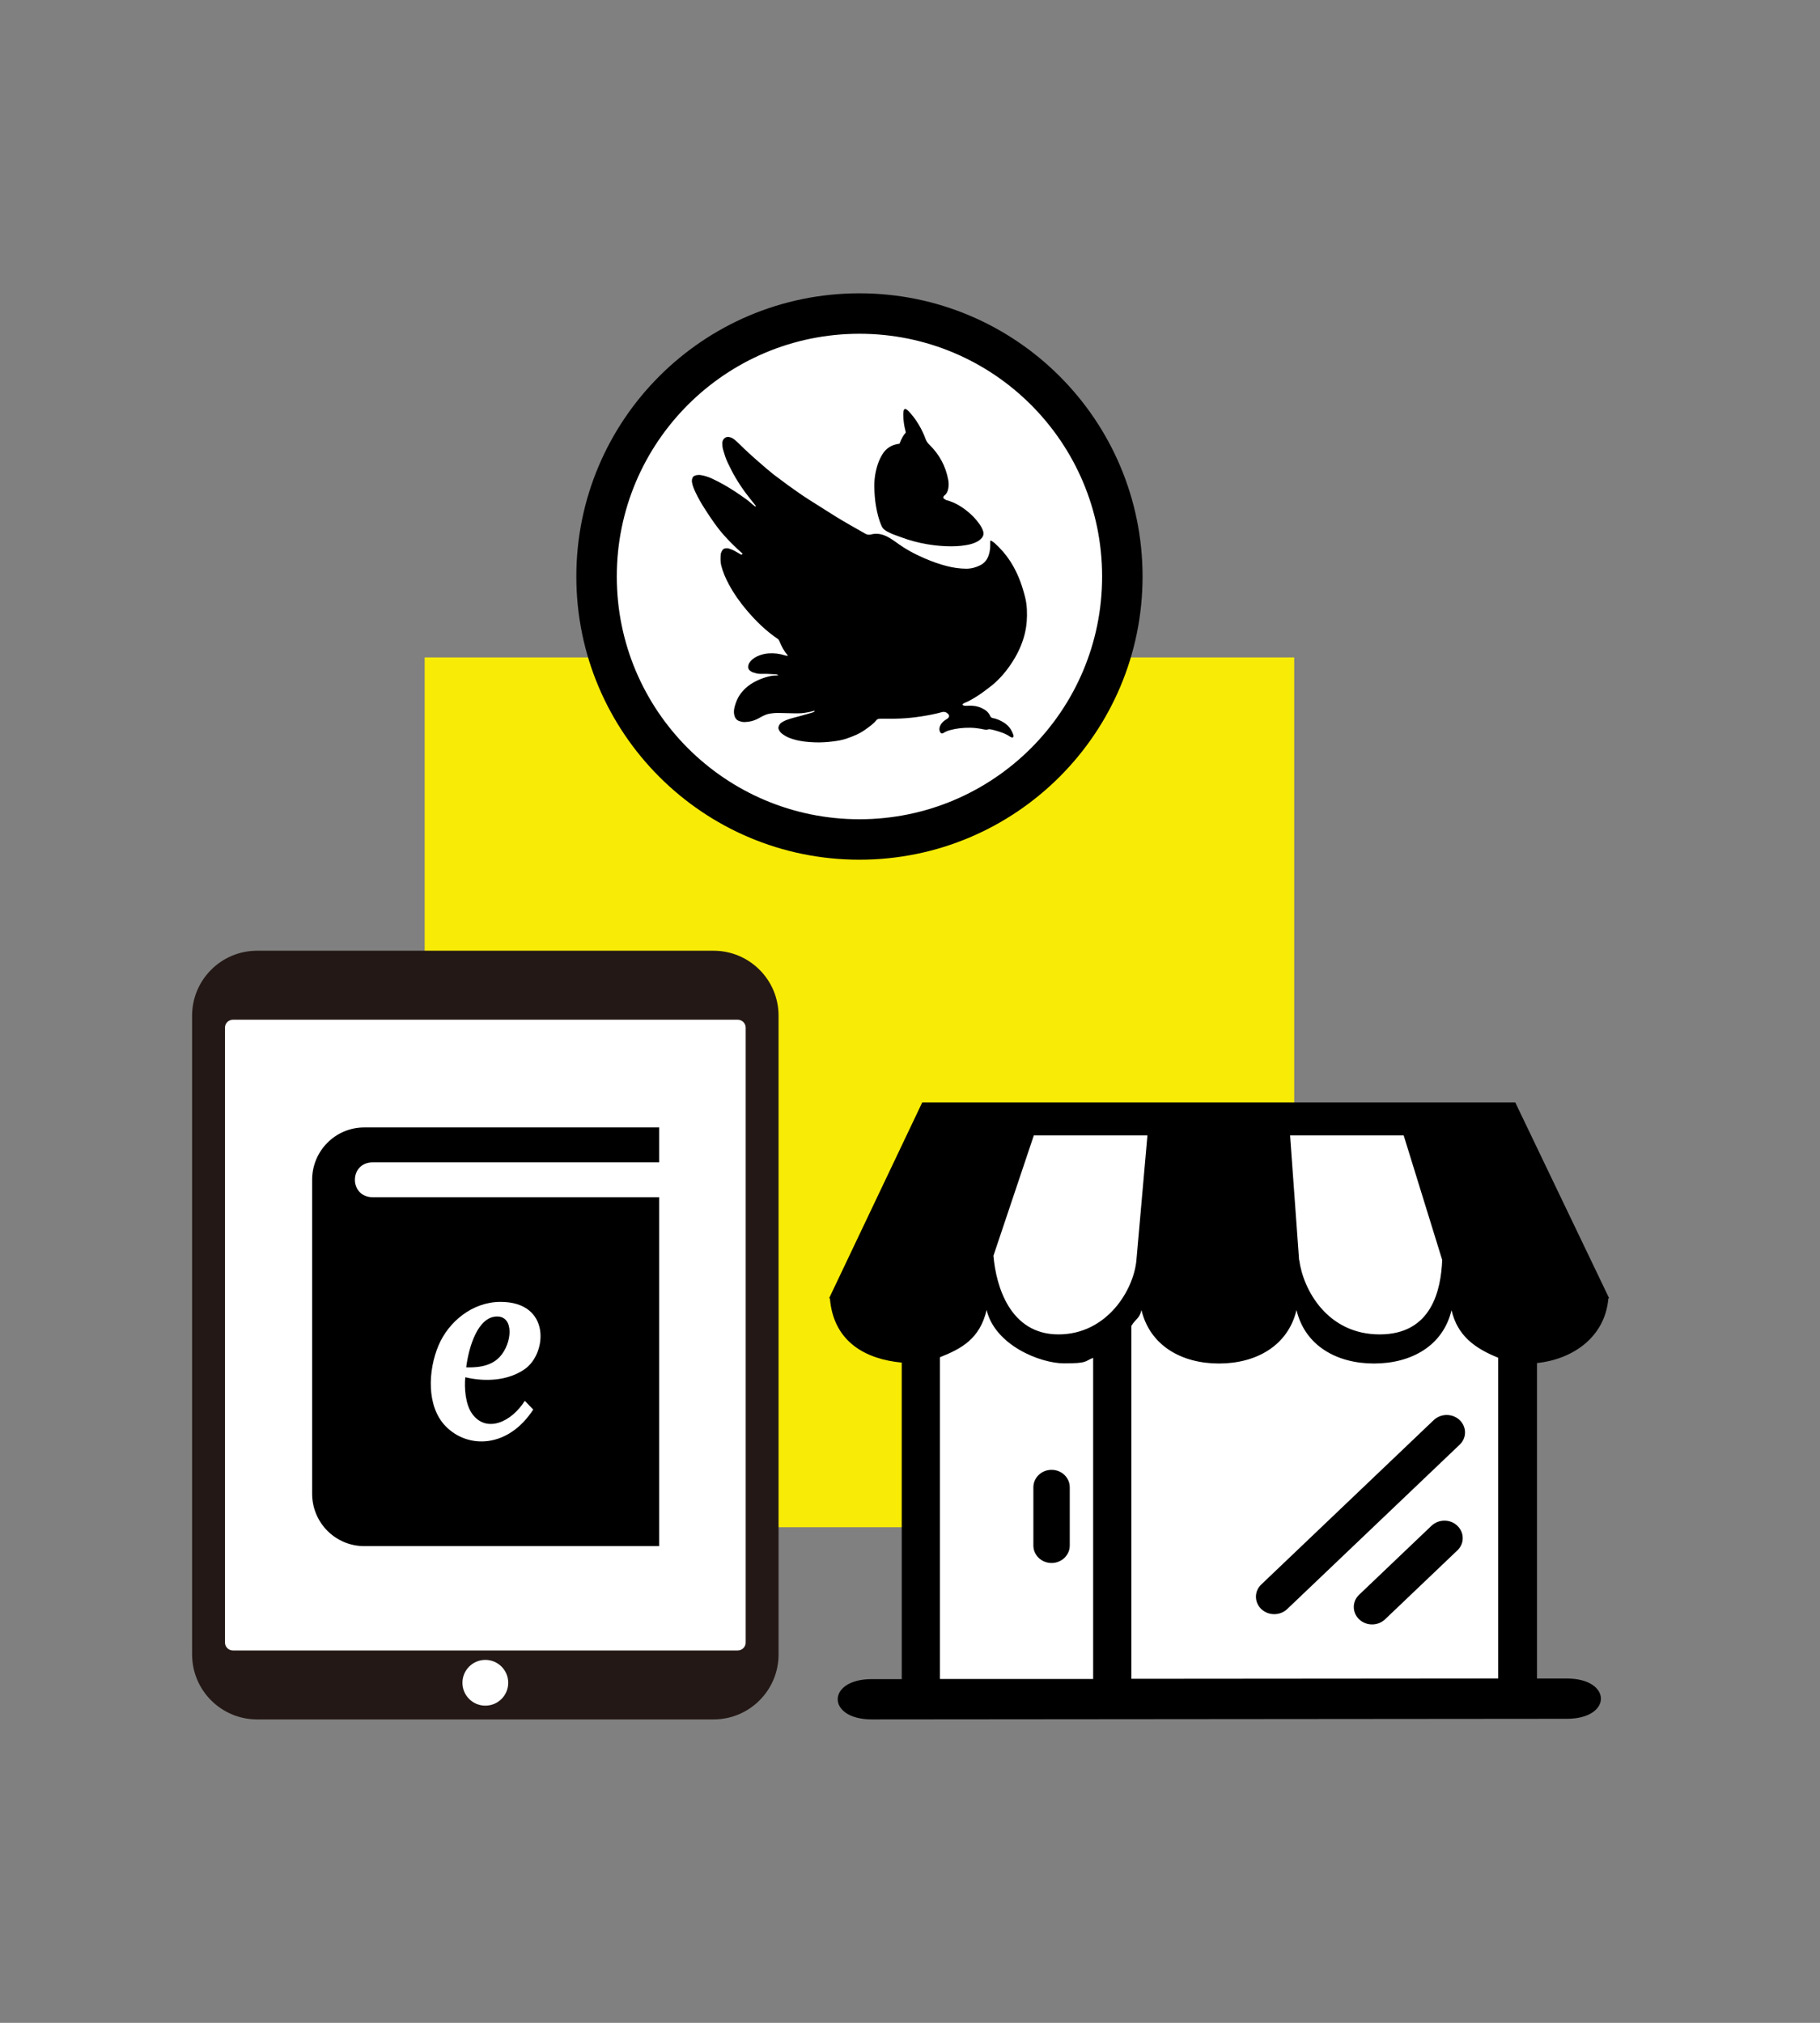
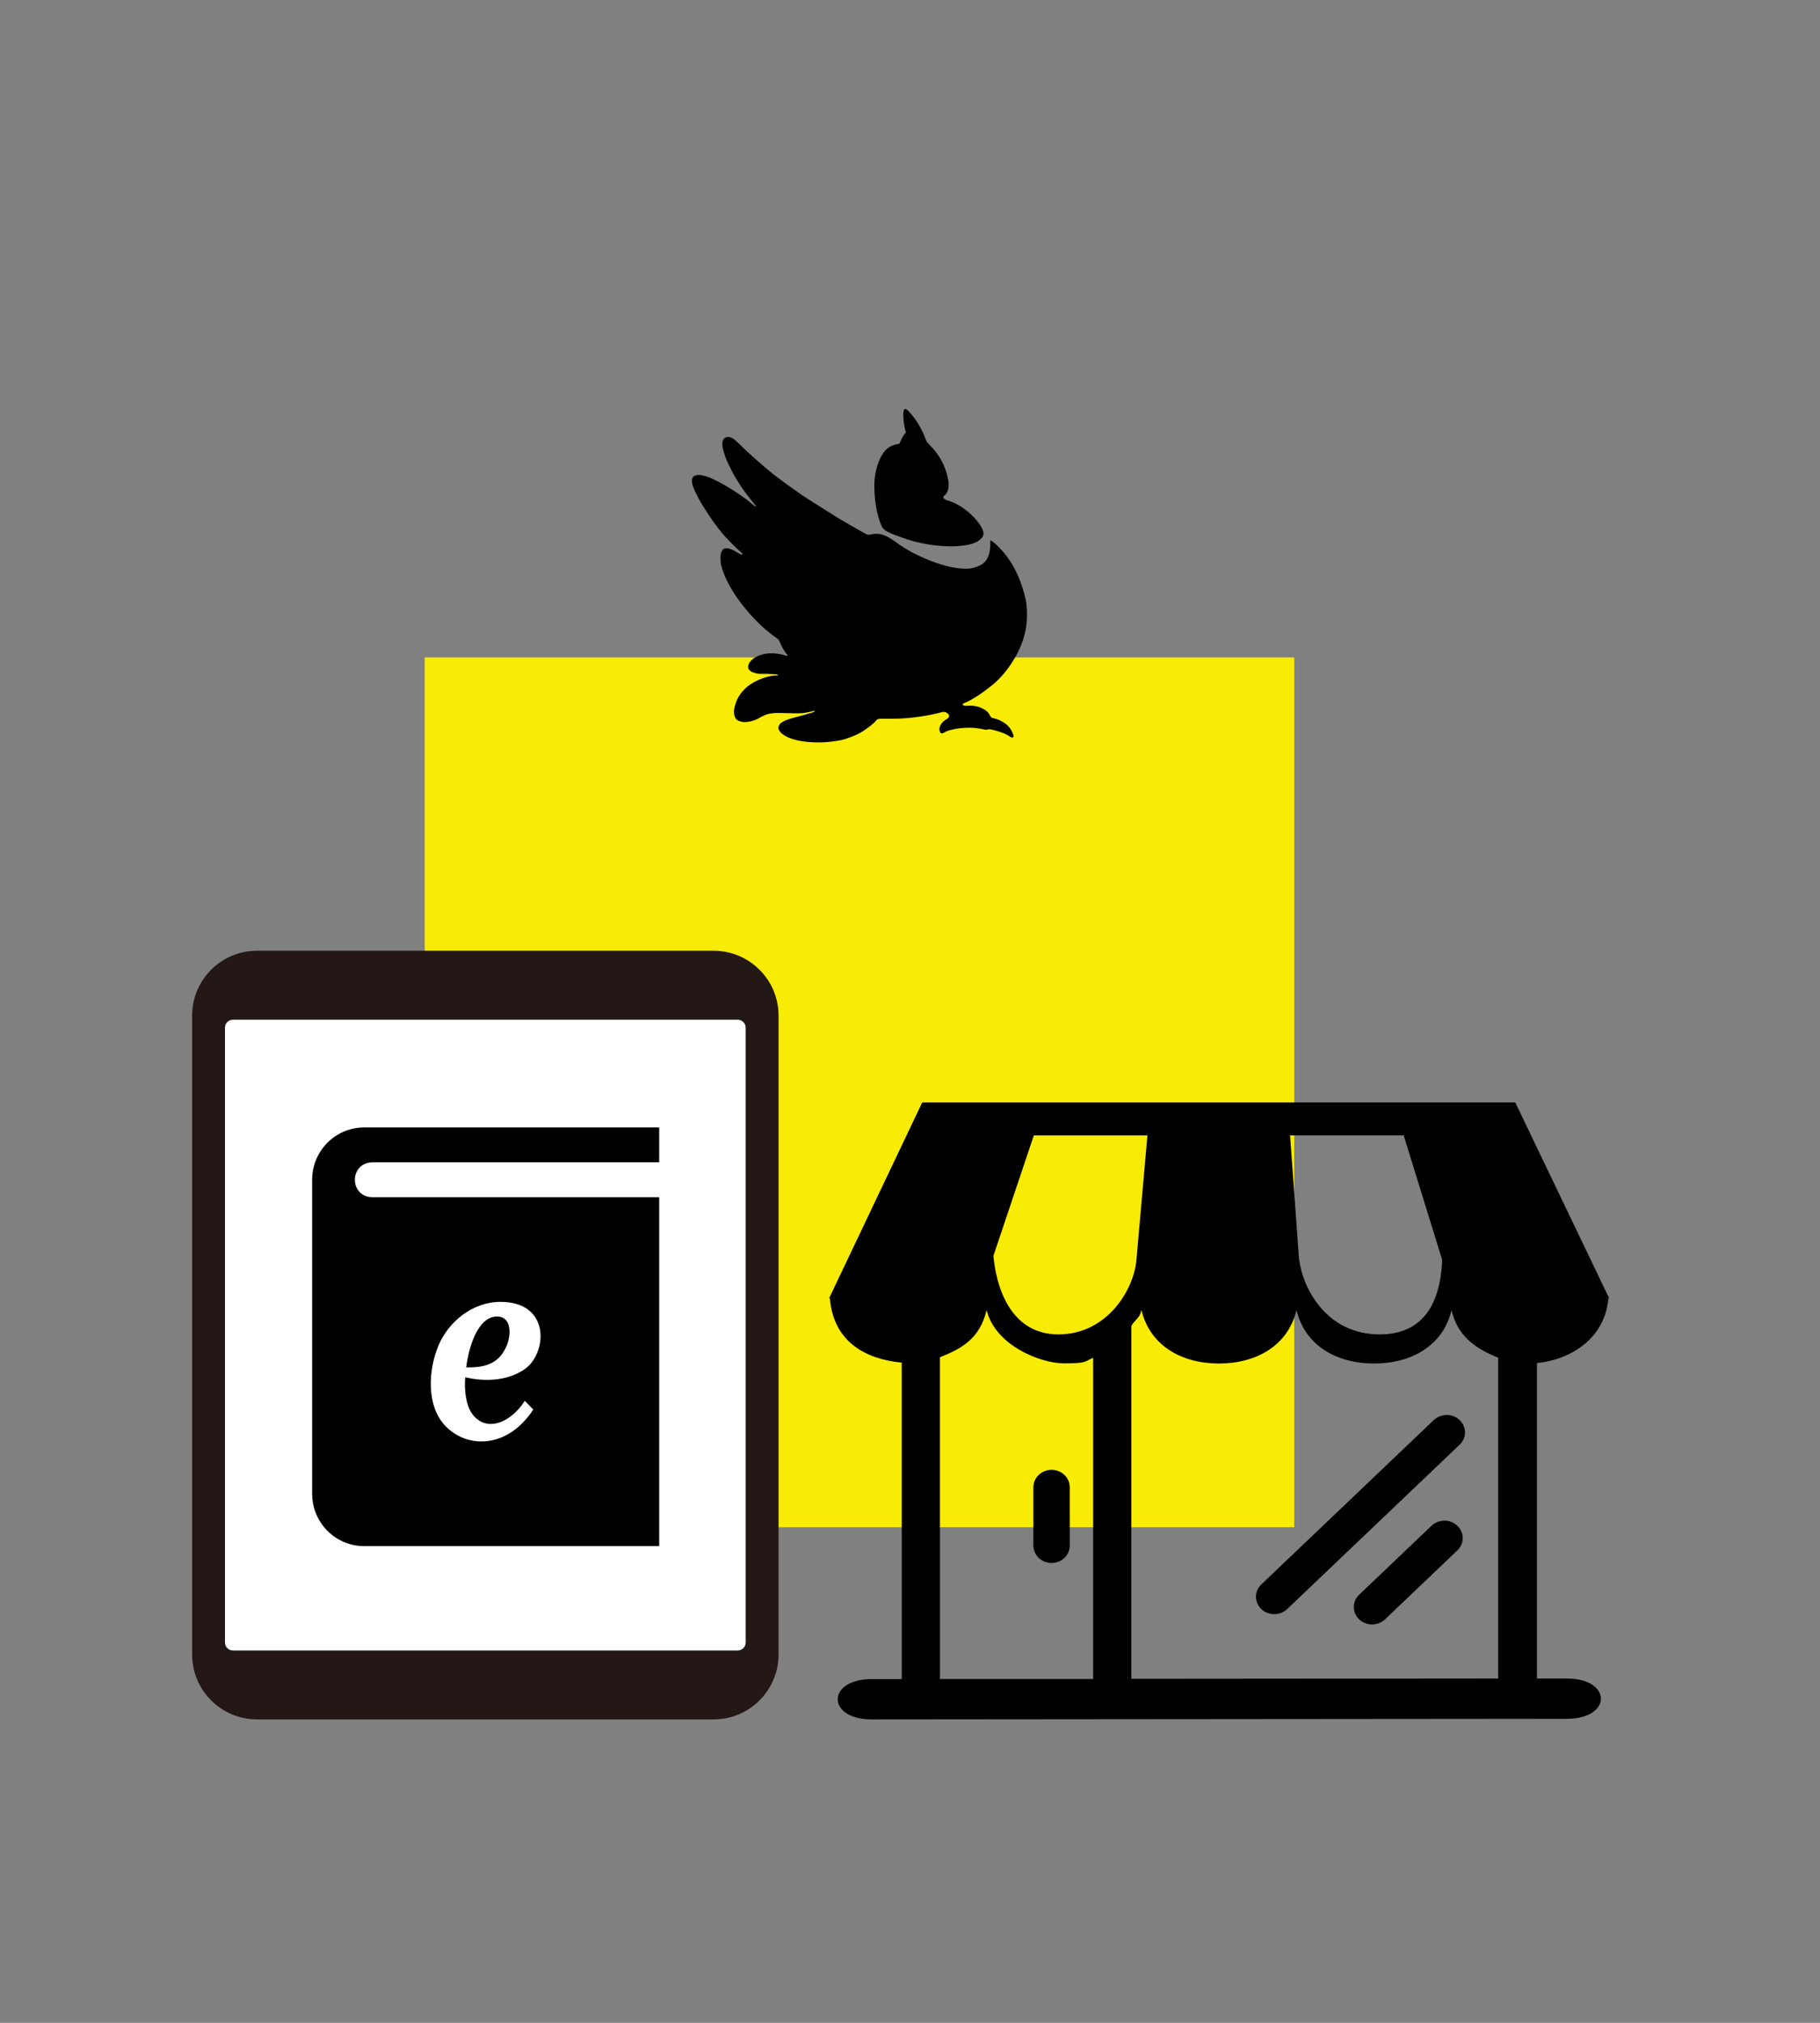
<svg xmlns="http://www.w3.org/2000/svg" width="180" height="200" viewBox="0 0 180 200" fill="none">
  <rect x="0" y="0" width="180" height="200" fill="#808080" stroke="none" />
  <rect x="42" y="65" width="86" height="86" fill="#F8EB06" />
-   <rect x="91.867" y="110.794" width="57.412" height="56.515" fill="white" />
  <path fill-rule="evenodd" clip-rule="evenodd" d="M97.575 129.525C96.909 132.358 95.11 133.342 92.963 134.191V166.001H108.114V134.251C107.222 134.6 107.6 134.797 105.241 134.797C102.882 134.797 98.406 133.009 97.575 129.51V129.525ZM105.8 147.051C105.8 146.097 104.999 145.324 104.001 145.324C103.003 145.324 102.202 146.097 102.202 147.051V152.807C102.202 153.762 103.003 154.534 104.001 154.534C104.999 154.534 105.8 153.762 105.8 152.807V147.051ZM144.132 153.292C144.843 152.626 144.843 151.535 144.132 150.853C143.421 150.172 142.287 150.187 141.577 150.853L134.424 157.67C133.714 158.336 133.714 159.427 134.424 160.109C135.135 160.775 136.269 160.775 136.98 160.109L144.132 153.292ZM144.359 142.84C145.069 142.174 145.069 141.083 144.359 140.401C143.648 139.735 142.514 139.735 141.803 140.401L124.747 156.655C124.036 157.321 124.036 158.412 124.747 159.094C125.458 159.76 126.592 159.76 127.302 159.094L144.359 142.84ZM89.167 134.721C85.705 134.388 82.439 132.752 82.076 128.359H82L91.209 109H149.863L159.147 128.359H159.071C158.754 132.161 155.609 134.388 152.01 134.766V165.956H154.959C159.449 165.956 159.465 169.939 154.959 169.939L86.219 170C81.728 170 81.728 166.016 86.219 166.016H89.182V134.721H89.167ZM148.199 134.251C145.826 133.297 144.147 132.055 143.557 129.54C142.726 133.039 139.611 134.812 135.891 134.812C132.171 134.812 129.056 133.024 128.225 129.525C127.393 133.024 124.278 134.812 120.558 134.812C116.839 134.812 113.724 133.024 112.892 129.525C112.696 130.373 112.348 130.358 111.894 131.085C111.894 131.131 111.894 131.191 111.894 131.237V165.986L148.169 165.956V134.236L148.199 134.251ZM128.497 124.587C128.89 127.526 131.279 131.934 136.451 131.934C141.622 131.934 142.514 127.511 142.635 124.572L138.825 112.257H127.59L128.482 124.587H128.497ZM98.255 124.193C98.512 127.132 99.873 131.934 104.681 131.934C109.49 131.934 112.136 127.526 112.393 124.587L113.482 112.257H102.247L98.24 124.193H98.255Z" fill="black" />
  <path d="M25.424 94H70.576C74.121 94 77 96.876 77 100.418V163.582C77 167.124 74.121 170 70.576 170H25.424C21.879 170 19 167.124 19 163.582V100.418C19 96.876 21.879 94 25.424 94Z" fill="#231815" />
  <path d="M72.962 100.82H23.037C22.602 100.82 22.25 101.172 22.25 101.606V162.397C22.25 162.832 22.602 163.184 23.037 163.184H72.962C73.396 163.184 73.749 162.832 73.749 162.397V101.606C73.749 101.172 73.396 100.82 72.962 100.82Z" fill="white" />
-   <path fill-rule="evenodd" clip-rule="evenodd" d="M50.264 166.378C50.264 167.627 49.251 168.64 48 168.64C46.749 168.64 45.736 167.627 45.736 166.378C45.736 165.129 46.749 164.116 48 164.116C49.251 164.116 50.264 165.129 50.264 166.378Z" fill="white" />
  <path d="M46.109 135.194C46.344 133.264 47.23 130.163 49.167 130.163C50.859 130.163 50.663 132.805 49.433 134.147C48.415 135.26 46.77 135.194 46.109 135.194ZM36.869 118.371H65.194V152.866H36.02C33.176 152.866 30.871 150.549 30.871 147.691V116.646C30.871 113.788 33.176 111.472 36.02 111.472H65.194V114.922H36.869C34.509 114.922 34.509 118.371 36.869 118.371ZM44.068 141.006C46.291 143.292 50.269 143.167 52.737 139.363L51.903 138.5C50.581 140.606 48.112 141.714 46.711 139.804C46.014 138.856 45.913 137.193 46.016 136.17C47.93 136.632 50.229 136.545 51.915 135.354C54.111 133.807 54.497 128.719 49.505 128.719C46.706 128.719 44.357 130.698 43.375 133.016C42.32 135.506 42.17 139.052 44.068 141.006Z" fill="black" />
-   <circle cx="85" cy="57" r="26" fill="white" stroke="black" stroke-width="4" />
  <path d="M97.936 53.491C97.972 53.45 98.017 53.445 98.06 53.474C98.168 53.549 98.283 53.617 98.38 53.705C98.964 54.233 99.479 54.821 99.908 55.483C100.455 56.33 100.856 57.243 101.15 58.205C101.236 58.486 101.315 58.77 101.387 59.056C101.487 59.456 101.54 59.862 101.559 60.275C101.596 61.069 101.546 61.852 101.358 62.63C101.153 63.476 100.824 64.265 100.389 65.013C99.867 65.91 99.244 66.729 98.482 67.438C98.385 67.527 98.288 67.617 98.184 67.698C97.599 68.158 97.014 68.619 96.37 68.998C96.076 69.171 95.784 69.346 95.463 69.469C95.384 69.499 95.31 69.544 95.238 69.589C95.186 69.62 95.193 69.692 95.245 69.723C95.343 69.781 95.449 69.79 95.56 69.785C95.73 69.778 95.901 69.765 96.071 69.771C96.529 69.787 96.958 69.911 97.352 70.147C97.598 70.294 97.791 70.49 97.913 70.752C97.926 70.78 97.94 70.808 97.955 70.835C98.003 70.921 98.07 70.97 98.172 70.99C98.588 71.07 98.971 71.236 99.324 71.468C99.677 71.7 99.942 72.007 100.112 72.395C100.146 72.473 100.183 72.55 100.211 72.63C100.229 72.681 100.239 72.735 100.242 72.789C100.246 72.871 100.167 72.939 100.088 72.919C100.022 72.901 99.952 72.878 99.897 72.839C99.432 72.509 98.895 72.355 98.358 72.201C98.246 72.169 98.132 72.145 98.019 72.121C97.904 72.096 97.793 72.086 97.676 72.129C97.565 72.17 97.448 72.147 97.332 72.123C96.891 72.032 96.447 71.961 95.995 71.952C95.293 71.938 94.601 72.012 93.924 72.199C93.713 72.257 93.515 72.342 93.329 72.458C93.158 72.565 93.041 72.524 92.96 72.339C92.888 72.175 92.895 72.006 92.952 71.84C93.045 71.573 93.228 71.376 93.451 71.213C93.514 71.167 93.584 71.132 93.648 71.088C93.699 71.053 93.751 71.018 93.792 70.973C93.897 70.858 93.895 70.709 93.784 70.598C93.609 70.422 93.411 70.34 93.153 70.411C92.487 70.596 91.809 70.725 91.127 70.83C90.445 70.934 89.759 71.012 89.068 71.041C88.51 71.065 87.952 71.077 87.393 71.058C87.246 71.053 87.099 71.064 86.951 71.071C86.837 71.076 86.74 71.125 86.669 71.213C86.363 71.594 85.961 71.859 85.571 72.142C84.998 72.557 84.352 72.811 83.688 73.036C83.266 73.18 82.831 73.249 82.393 73.304C81.792 73.38 81.188 73.419 80.581 73.396C79.906 73.369 79.234 73.312 78.58 73.124C78.267 73.034 77.957 72.933 77.675 72.765C77.555 72.694 77.439 72.615 77.329 72.53C77.199 72.429 77.103 72.299 77.03 72.149C76.975 72.036 76.972 71.925 77.014 71.811C77.068 71.663 77.147 71.533 77.286 71.445C77.437 71.349 77.588 71.26 77.757 71.197C78.252 71.009 78.768 70.898 79.275 70.757C79.619 70.662 79.962 70.563 80.304 70.463C80.378 70.441 80.449 70.41 80.52 70.378C80.543 70.367 80.558 70.339 80.579 70.316C80.507 70.266 80.449 70.293 80.392 70.311C80.124 70.391 79.849 70.438 79.573 70.48C79.257 70.528 78.939 70.532 78.621 70.528C78.093 70.522 77.566 70.505 77.039 70.491C76.696 70.482 76.355 70.514 76.021 70.581C75.841 70.617 75.667 70.695 75.497 70.77C75.342 70.839 75.196 70.929 75.047 71.012C74.711 71.198 74.354 71.319 73.971 71.364C73.755 71.389 73.539 71.415 73.325 71.354C73.265 71.337 73.205 71.321 73.145 71.303C72.817 71.203 72.672 70.96 72.611 70.638C72.559 70.37 72.594 70.113 72.663 69.857C72.779 69.428 72.941 69.018 73.201 68.653C73.54 68.178 73.965 67.797 74.47 67.507C75.059 67.168 75.69 66.935 76.36 66.813C76.489 66.79 76.622 66.792 76.754 66.785C76.815 66.782 76.876 66.784 76.962 66.784C76.938 66.749 76.927 66.717 76.909 66.711C76.843 66.691 76.774 66.672 76.705 66.667C76.434 66.65 76.163 66.634 75.892 66.626C75.659 66.619 75.427 66.621 75.194 66.624C74.941 66.626 74.705 66.554 74.468 66.478C74.355 66.441 74.259 66.377 74.168 66.305C74.013 66.182 73.965 66.018 74.001 65.827C74.036 65.639 74.132 65.481 74.26 65.341C74.441 65.144 74.662 65 74.902 64.887C75.257 64.72 75.631 64.63 76.022 64.602C76.58 64.562 77.121 64.634 77.652 64.803C77.717 64.824 77.786 64.836 77.854 64.849C77.867 64.851 77.882 64.839 77.91 64.828C77.892 64.794 77.88 64.758 77.857 64.732C77.51 64.335 77.281 63.87 77.083 63.388C77.047 63.3 77.004 63.227 76.921 63.17C75.762 62.384 74.77 61.417 73.867 60.354C73.187 59.554 72.582 58.7 72.084 57.774C71.767 57.185 71.5 56.576 71.334 55.925C71.241 55.565 71.255 55.202 71.278 54.838C71.287 54.697 71.347 54.57 71.415 54.446C71.518 54.256 71.687 54.201 71.882 54.204C72.015 54.206 72.141 54.248 72.265 54.294C72.535 54.395 72.786 54.533 73.031 54.683C73.104 54.727 73.176 54.773 73.251 54.813C73.338 54.859 73.345 54.855 73.445 54.747C73.413 54.715 73.381 54.683 73.347 54.653C72.717 54.099 72.123 53.509 71.567 52.881C70.869 52.094 70.291 51.222 69.724 50.342C69.374 49.8 69.052 49.244 68.779 48.659C68.635 48.349 68.498 48.037 68.441 47.696C68.41 47.514 68.43 47.341 68.525 47.179C68.566 47.11 68.621 47.067 68.699 47.037C68.909 46.956 69.121 46.941 69.34 46.978C69.709 47.041 70.061 47.154 70.401 47.311C70.789 47.489 71.166 47.687 71.539 47.894C72.334 48.336 73.084 48.846 73.821 49.374C74.054 49.541 74.262 49.741 74.483 49.925C74.542 49.974 74.603 50.022 74.668 50.063C74.687 50.075 74.721 50.065 74.777 50.065C74.724 49.991 74.69 49.941 74.653 49.894C74.323 49.473 73.98 49.061 73.665 48.63C73.262 48.078 72.897 47.501 72.559 46.908C72.448 46.712 72.353 46.508 72.251 46.307C72.153 46.114 72.052 45.922 71.962 45.725C71.879 45.542 71.801 45.355 71.735 45.165C71.654 44.931 71.588 44.692 71.515 44.455C71.456 44.26 71.441 44.059 71.438 43.856C71.437 43.739 71.453 43.623 71.507 43.517C71.623 43.292 71.833 43.16 72.124 43.213C72.347 43.254 72.531 43.363 72.695 43.509C72.876 43.668 73.056 43.828 73.223 44C73.482 44.267 73.763 44.511 74.031 44.768C74.216 44.945 74.407 45.116 74.599 45.284C74.996 45.632 75.394 45.979 75.794 46.322C76.036 46.528 76.283 46.729 76.531 46.929C76.639 47.016 76.756 47.094 76.867 47.178C77.595 47.733 78.334 48.273 79.089 48.791C79.434 49.028 79.784 49.258 80.137 49.483C80.981 50.02 81.825 50.557 82.675 51.085C83.163 51.387 83.661 51.672 84.158 51.96C84.628 52.231 85.103 52.492 85.574 52.764C85.758 52.87 85.939 52.9 86.151 52.843C86.566 52.732 86.98 52.761 87.387 52.904C87.578 52.972 87.76 53.054 87.934 53.158C88.172 53.303 88.407 53.451 88.632 53.618C89.502 54.264 90.449 54.776 91.442 55.204C92.155 55.511 92.883 55.776 93.636 55.967C94.269 56.128 94.911 56.226 95.567 56.228C96.06 56.229 96.522 56.102 96.954 55.883C97.342 55.687 97.607 55.369 97.759 54.957C97.876 54.64 97.924 54.312 97.935 53.977C97.94 53.815 97.936 53.654 97.936 53.491Z" fill="black" />
  <path d="M88.962 43.866C89.123 43.468 89.287 43.083 89.587 42.77C89.572 42.698 89.561 42.63 89.543 42.563C89.404 42.051 89.343 41.529 89.334 41C89.332 40.884 89.347 40.768 89.361 40.653C89.366 40.608 89.382 40.562 89.402 40.521C89.446 40.433 89.535 40.402 89.616 40.455C89.699 40.51 89.784 40.569 89.851 40.643C90.023 40.831 90.197 41.02 90.351 41.224C90.854 41.891 91.252 42.617 91.539 43.401C91.618 43.617 91.739 43.796 91.905 43.957C92.903 44.926 93.536 46.095 93.786 47.465C93.839 47.756 93.839 48.051 93.776 48.344C93.72 48.601 93.624 48.832 93.4 48.991C93.37 49.013 93.344 49.045 93.324 49.077C93.273 49.158 93.279 49.251 93.356 49.306C93.443 49.369 93.538 49.433 93.639 49.46C94.397 49.661 95.052 50.054 95.656 50.536C96.118 50.906 96.529 51.328 96.869 51.815C97.016 52.025 97.142 52.247 97.224 52.492C97.311 52.749 97.275 52.978 97.097 53.187C96.953 53.356 96.783 53.485 96.586 53.583C96.27 53.739 95.934 53.83 95.59 53.891C94.915 54.011 94.234 54.034 93.55 54.005C92.921 53.978 92.297 53.912 91.678 53.805C90.82 53.657 89.981 53.44 89.166 53.133C88.97 53.059 88.775 52.983 88.576 52.918C88.288 52.824 88.014 52.696 87.747 52.554C87.645 52.5 87.548 52.433 87.458 52.361C87.342 52.268 87.256 52.151 87.194 52.012C86.909 51.377 86.751 50.708 86.634 50.026C86.526 49.398 86.482 48.764 86.472 48.127C86.459 47.36 86.578 46.613 86.82 45.886C86.928 45.56 87.072 45.251 87.246 44.957C87.545 44.457 87.966 44.109 88.535 43.955C88.669 43.919 88.807 43.898 88.962 43.866Z" fill="black" />
</svg>